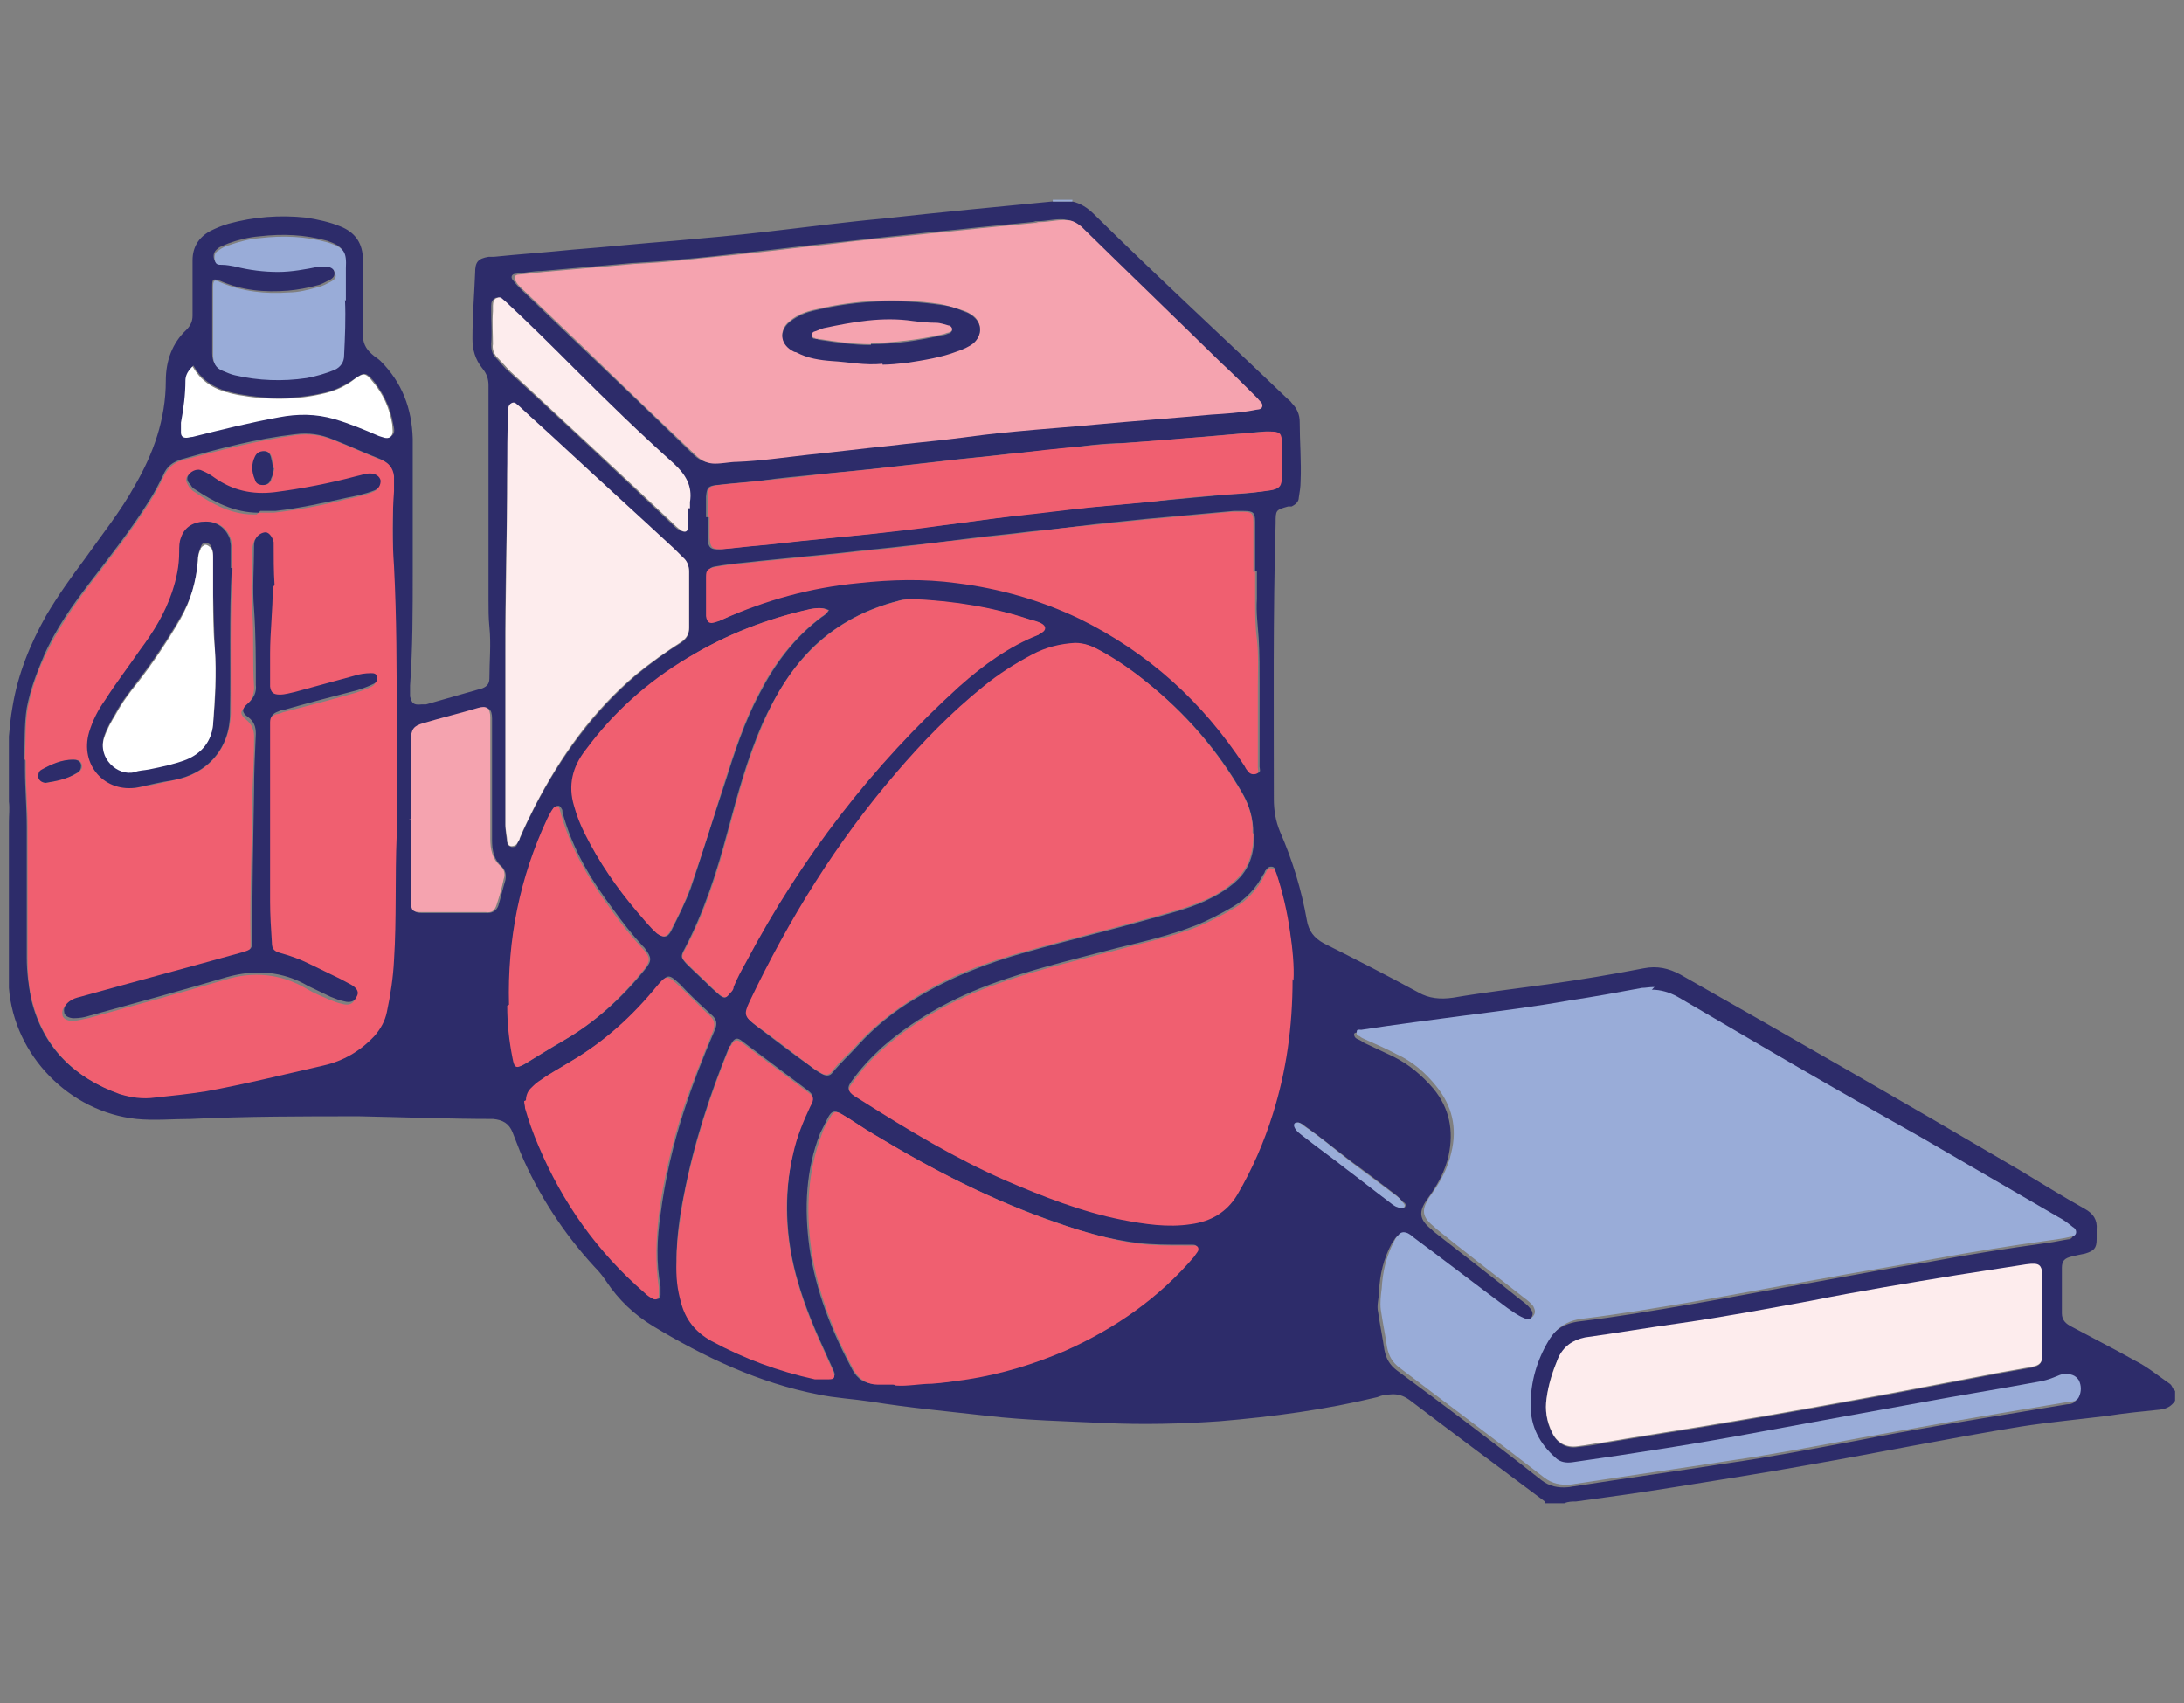
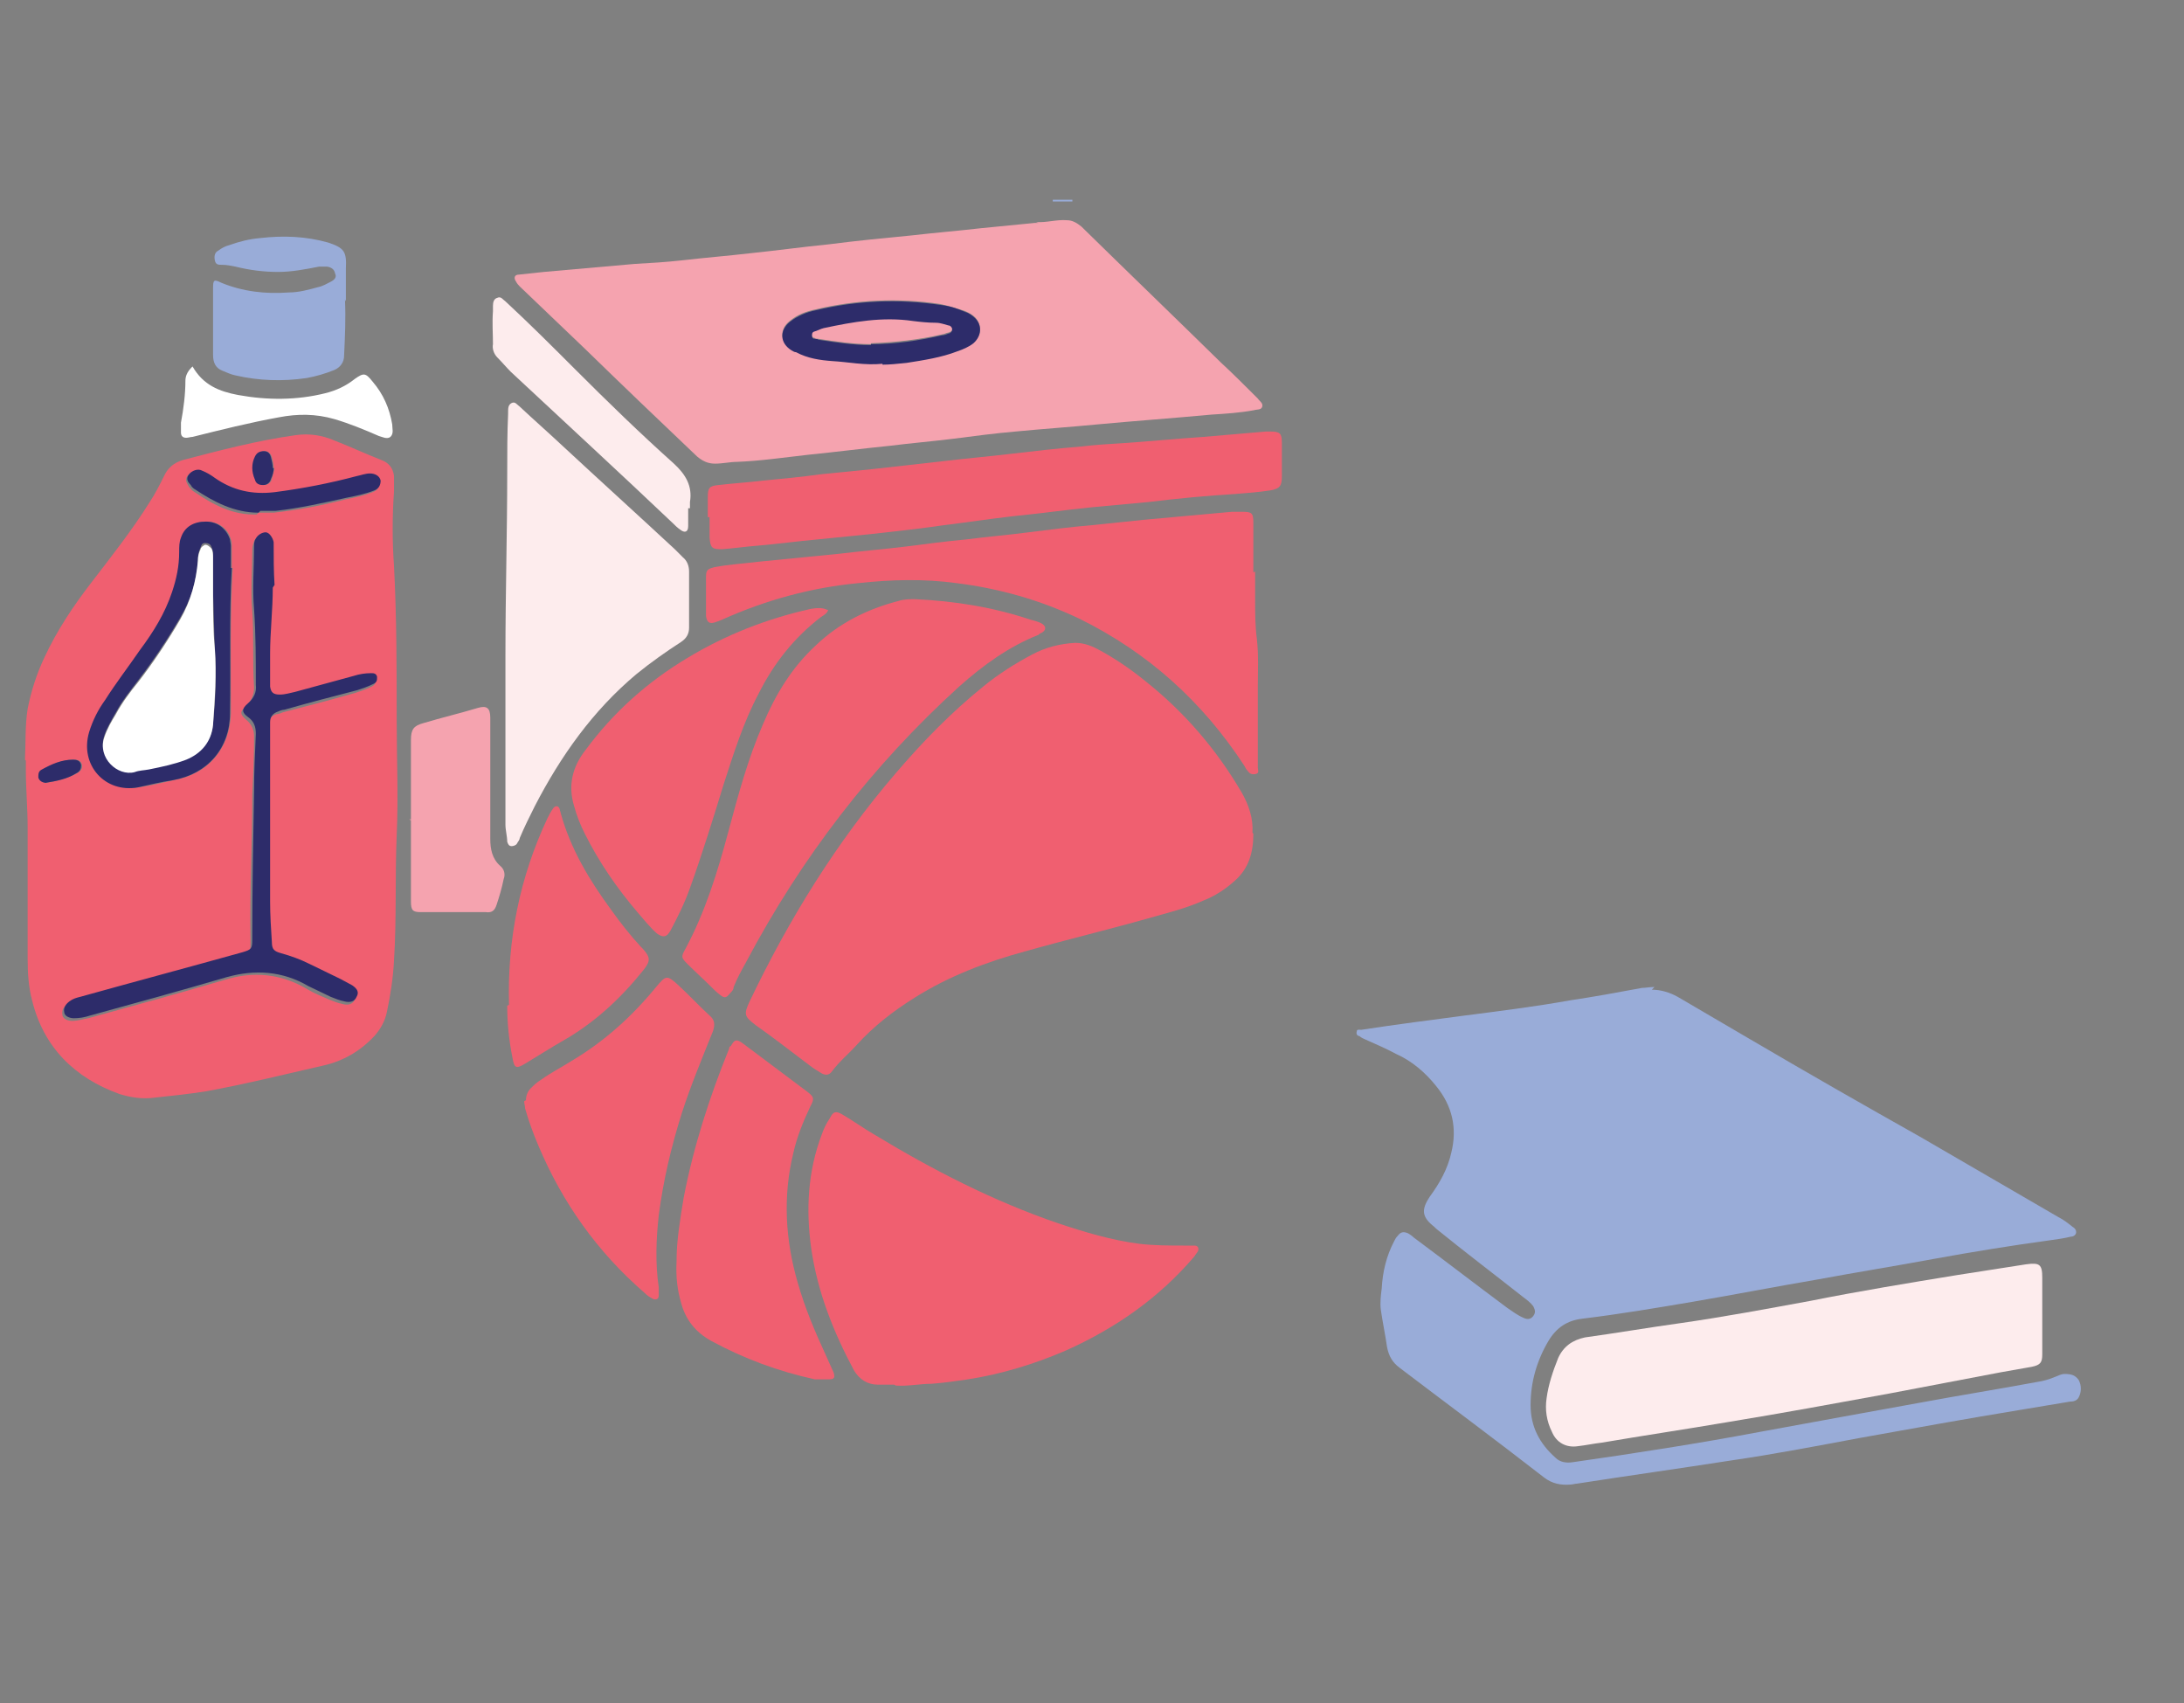
<svg xmlns="http://www.w3.org/2000/svg" version="1.1" viewBox="0 0 245 191">
  <rect x="0" y="0" width="245" height="191" fill="#808080" stroke="none" />
  <defs>
    <style>
      .cls-1 {
        fill: #2d2c6a;
      }

      .cls-2 {
        fill: #fdeced;
      }

      .cls-3 {
        fill: #f05f70;
      }

      .cls-4 {
        fill: #fff;
      }

      .cls-5 {
        fill: #99acd8;
      }

      .cls-6 {
        fill: #f5a3af;
      }
    </style>
  </defs>
  <g>
    <g id="Laag_1">
      <g>
-         <path class="cls-1" d="M120.3,22.6c.9.2,1.7.7,2.4,1.4,7.1,7,14.5,13.8,21.7,20.7.2.2.4.3.5.5.6.6.9,1.3.9,2.1,0,2.2.2,4.5.1,6.7,0,.6-.1,1.2-.2,1.8,0,.5-.4.8-.8,1-.1,0-.2,0-.4,0-1.4.4-1.4.4-1.4,1.9-.3,10.3-.2,20.6-.2,30.9,0,1.3.2,2.5.7,3.7,1.4,3.2,2.4,6.5,3,9.9.2,1.2.8,2,1.9,2.6,3.6,1.8,7.1,3.6,10.6,5.5,1.2.7,2.5.8,3.9.6,3.5-.6,7-1,10.6-1.5,3.6-.5,7.2-1.1,10.8-1.8,1.5-.3,2.8,0,4.1.7,12.7,7.2,25.4,14.5,38,21.9,2.5,1.5,4.9,3,7.4,4.4.9.5,1.4,1.2,1.3,2.3,0,.4,0,.7,0,1.1,0,1-.3,1.3-1.3,1.6-.5.1-1,.2-1.4.3-.9.2-1.2.5-1.2,1.3,0,1.7,0,3.4,0,5.1,0,.8.5,1.2,1.1,1.5,1.7.9,3.4,1.8,5.1,2.7.7.4,1.3.7,2,1.1,1.4.7,2.6,1.7,3.9,2.6.3.2.3.6.6.8v1.1c-.4.6-.9.9-1.7,1-2,.2-4,.4-5.9.7-3.2.4-6.5.7-9.7,1.2-8,1.3-15.8,2.9-23.8,4.3-5,.9-10.1,1.7-15.1,2.5-3.7.6-7.3,1.1-11,1.6-.4,0-.9,0-1.3.2h-2.2c0,0,0-.1,0-.2-5.1-3.8-10.2-7.6-15.2-11.4-.7-.5-1.4-.7-2.2-.6-.5,0-.9.1-1.4.3-5.8,1.4-11.7,2.2-17.7,2.7-4.3.3-8.6.4-12.9.2-4.4-.2-8.8-.3-13.1-.8-4.4-.5-8.8-.9-13.1-1.6-2-.3-4-.4-5.9-.8-6.7-1.3-12.8-4.2-18.6-7.7-2.1-1.3-3.8-2.9-5.2-5-.4-.6-.8-1.1-1.3-1.6-3.5-3.8-6.3-8.1-8.3-12.8-.3-.8-.6-1.5-.9-2.3-.4-1-1.1-1.4-2.2-1.5-5,0-10-.2-15-.3-6.3,0-12.6,0-18.9.3-2,0-4.1.2-6.1,0-7.5-.8-13.7-7.1-14.3-14.7,0,0,0-.2,0-.3,0-6.1,0-12.2,0-18.3,0-.8.1-1.5,0-2.3,0-2.4,0-4.9,0-7.3.1-1.1.2-2.2.4-3.3.6-3.7,2-7.1,3.8-10.3,1.3-2.2,2.8-4.3,4.3-6.3,1.9-2.7,4-5.3,5.6-8.2,2.1-3.6,3.5-7.5,3.5-11.8,0-2.2.7-4.2,2.3-5.7.5-.5.7-1,.7-1.6,0-.5,0-.9,0-1.4,0-1.6,0-3.2,0-4.8,0-1.5.7-2.6,2-3.3.6-.3,1.3-.6,2-.8,2.9-.8,5.8-1,8.7-.7,1.3.2,2.7.5,3.9,1,1.5.6,2.4,1.7,2.5,3.4,0,.2,0,.5,0,.7,0,2.7,0,5.3,0,8,0,.9.3,1.6,1,2.2.3.3.7.5,1,.8,2.4,2.4,3.5,5.3,3.6,8.7,0,5,0,10,0,15,0,4.2,0,8.5-.3,12.7,0,.4,0,.8,0,1.2.2.8.4,1,1.3.9.2,0,.4,0,.5,0,2.1-.6,4.2-1.2,6.3-1.8.5-.2.8-.5.8-1.1,0-1.9.2-3.9,0-5.8-.1-1-.1-2-.1-3,0-8,0-16.1,0-24.1,0-.7-.2-1.3-.7-1.9-.8-1-1.1-2.1-1.1-3.3,0-2.5.2-4.9.3-7.4,0-1.2.3-1.6,1.5-1.8.2,0,.4,0,.6,0,2.9-.3,5.9-.5,8.8-.8,3.8-.3,7.7-.7,11.5-1,3.4-.3,6.8-.6,10.2-1,4.4-.5,8.9-1.1,13.3-1.5,6.3-.7,12.6-1.3,18.8-1.9.7,0,1.5,0,2.2,0ZM185.3,111c-.5,0-.9,0-1.4.1-2.7.5-5.4.9-8.1,1.4-3.9.7-7.9,1.2-11.8,1.7-3.9.5-7.8,1-11.6,1.6-.2,0-.5,0-.5.2,0,.2.1.4.3.5.2.1.5.2.7.4,1.1.5,2.3,1.1,3.4,1.6,1.8.9,3.2,2.1,4.5,3.6,1.8,2.2,2.3,4.7,1.7,7.5-.4,1.8-1.3,3.4-2.4,4.9-1,1.4-.9,2.3.5,3.4,0,0,.1.1.2.2,3.3,2.6,6.6,5.1,9.8,7.7.4.3.8.6,1.1,1,.3.4.3.7,0,1.1-.3.4-.7.4-1.1.2-.7-.3-1.2-.7-1.8-1.1-3.5-2.6-7-5.3-10.5-7.9-.2-.2-.4-.3-.7-.5-.4-.2-.8-.1-1.1.3-.1.2-.3.4-.4.6-.9,1.7-1.3,3.4-1.4,5.3,0,.8-.3,1.6-.1,2.4.2,1.4.5,2.8.7,4.2.2,1,.6,1.7,1.4,2.3,5.4,4,10.9,8.1,16.2,12.3.9.7,1.9.9,3,.8.2,0,.5-.1.7-.1,5.8-.9,11.5-1.7,17.3-2.6,4.8-.7,9.5-1.6,14.3-2.5,6.1-1.2,12.2-2.2,18.3-3.2,1.8-.3,3.6-.6,5.4-.9.4,0,.8-.1,1-.5.3-.6.3-1.3,0-1.9-.3-.6-.9-.8-1.6-.7-.3,0-.7.2-1,.3-.7.3-1.4.5-2.1.6-4.3.8-8.7,1.5-13,2.3-6,1.1-12,2.2-18.1,3.3-7,1.3-14,2.4-21,3.4-.7.1-1.3,0-1.9-.5-1.8-1.6-2.8-3.5-2.8-5.9,0-2.6.7-5,2-7.2.8-1.5,2.1-2.3,3.8-2.5,4.2-.5,8.3-1.2,12.4-1.9,4.7-.8,9.3-1.7,14-2.5,4.3-.8,8.7-1.6,13-2.3,4.3-.8,8.7-1.5,13.1-2.1.8-.1,1.6-.3,2.3-.4.3,0,.5-.2.6-.5,0-.3-.2-.4-.4-.6-.5-.4-1.1-.7-1.6-1.1-5.2-3-10.3-6-15.5-9-6.3-3.7-12.6-7.3-19-10.9-2.7-1.6-5.5-3.2-8.2-4.8-.9-.5-1.9-.9-2.9-.8ZM2.8,85.2c0,.4,0,.8,0,1.1,0,2.1.2,4.3.2,6.4,0,4.9,0,9.8,0,14.7,0,1.6.2,3.1.5,4.7,1.3,5.3,4.7,8.7,9.8,10.5,1.3.5,2.6.5,4,.4,1.9-.2,3.8-.4,5.7-.7,4.4-.8,8.8-1.9,13.2-2.9,2.3-.5,4.1-1.7,5.7-3.3.7-.8,1.2-1.6,1.4-2.7.3-1.9.7-3.9.8-5.8.3-4.7.1-9.3.3-14,.2-4.3,0-8.6,0-12.9,0-5.8,0-11.5-.3-17.3-.1-2.8,0-5.6,0-8.4,0-.5,0-1.1,0-1.7-.1-.9-.6-1.4-1.4-1.8-1.8-.7-3.5-1.5-5.3-2.2-1.4-.6-2.8-.8-4.3-.6-4.3.5-8.5,1.6-12.7,2.8-1,.3-1.7.8-2.1,1.8-.5,1-1,2-1.6,2.9-2,3.2-4.3,6.1-6.6,9.1-2,2.6-3.9,5.3-5.2,8.3-.8,1.9-1.5,3.7-1.9,5.8-.3,1.9-.2,3.9-.3,5.7ZM140.6,93.5c0-1.6-.4-3.1-1.2-4.5-2.8-4.9-6.4-9-10.8-12.5-1.6-1.3-3.3-2.4-5-3.4-.9-.5-1.9-1-2.9-.9-1.7.2-3.3.6-4.8,1.3-2,1-3.8,2.2-5.5,3.6-3.6,2.9-6.8,6.2-9.8,9.7-6.7,7.7-12,16.4-16.4,25.6-.7,1.5-.6,1.7.7,2.7,2,1.5,3.9,3,5.9,4.4.5.4.9.7,1.5,1,.4.2.8.2,1.1-.2.9-1.1,1.9-2,2.8-3,1.9-2.1,4.1-3.9,6.5-5.3,3.9-2.4,8.1-4,12.4-5.2,4.6-1.3,9.2-2.4,13.8-3.7,2.1-.6,4.2-1.1,6.2-2,1.3-.6,2.5-1.3,3.5-2.2,1.6-1.4,2.1-3.2,2.1-5.3ZM116.2,24.9c-.1,0-.2,0-.4,0-2,.2-4.1.4-6.1.6-2.6.3-5.1.5-7.7.8-3.1.3-6.2.7-9.3,1-2.9.3-5.8.7-8.8,1-2.6.3-5.1.6-7.7.8-1.8.2-3.5.3-5.3.4-3.4.3-6.8.6-10.2.9-.9,0-1.9.2-2.8.3-.5,0-.7.4-.3.8.3.4.6.7.9,1,2.3,2.2,4.5,4.3,6.8,6.5,4.2,4,8.4,8,12.6,12.1.6.5,1.2.8,2,.8.8,0,1.7,0,2.5-.2,2.7-.2,5.4-.5,8-.8,3-.3,6.1-.7,9.1-1,2.4-.3,4.8-.5,7.2-.8,2.3-.3,4.6-.6,6.9-.8,3-.3,6.1-.5,9.2-.8,4.3-.4,8.6-.7,12.8-1.1,1.6-.1,3.2-.2,4.8-.5.3,0,.7,0,.9-.4.2-.4-.2-.6-.5-.9,0,0-.2-.2-.3-.3-1.3-1.2-2.6-2.5-3.8-3.7-5.2-5.1-10.5-10.2-15.7-15.3-.4-.4-.9-.6-1.6-.7-1.2-.1-2.3.3-3.5.2ZM145,109.8c0-1.7,0-3.6-.4-5.6-.4-2.2-.8-4.3-1.5-6.4,0-.3-.1-.6-.5-.6-.4,0-.5.3-.7.5,0,.1-.1.3-.2.4-.8,1.5-1.9,2.7-3.4,3.6-1.4.8-2.7,1.5-4.2,2.1-2.8,1.1-5.8,1.8-8.7,2.5-4.2,1.1-8.4,2.1-12.6,3.5-5.1,1.7-9.8,4.1-13.9,7.7-1.3,1.2-2.4,2.4-3.4,3.8-.5.7-.4,1,.2,1.4.2.2.5.4.8.5,5.2,3.3,10.6,6.5,16.2,9,4.2,1.9,8.5,3.5,13,4.4,2.6.5,5.1.8,7.8.5,2.3-.3,4.1-1.3,5.2-3.3,1.7-2.9,3-5.9,4-9.1,1.5-4.8,2.2-9.7,2.2-15.1ZM100.3,155.3c1.4,0,2.7-.1,4-.2,1.4,0,2.8-.2,4.1-.5,3.8-.7,7.4-1.7,10.9-3.2,5.6-2.5,10.5-5.9,14.5-10.6.2-.2.3-.4.4-.6.2-.4,0-.6-.4-.6-.4,0-.7,0-1.1,0-1.7,0-3.4,0-5.1-.2-3.1-.4-6.1-1.2-9.1-2.3-7.3-2.5-14.1-6-20.7-10-1.2-.7-2.3-1.5-3.5-2.2-.7-.4-1-.3-1.4.4-.3.6-.6,1.2-.9,1.8-1.6,4.1-1.8,8.4-1.2,12.8.7,4.9,2.5,9.4,4.8,13.7.6,1.1,1.4,1.6,2.7,1.6.6,0,1.2,0,1.8,0ZM229.1,147.5s0,0,0,0c0-1.4,0-2.8,0-4.1,0-1.5-.3-1.8-1.8-1.5-2.6.4-5.1.8-7.7,1.2-5.5.8-11,1.8-16.5,2.9-4.8.9-9.7,1.8-14.6,2.5-3.6.5-7.1,1.1-10.7,1.6-1.4.2-2.4,1-3,2.3-.7,1.4-1.1,2.9-1.3,4.5-.2,1.3,0,2.6.6,3.8.6,1.2,1.6,1.8,2.9,1.6.9-.1,1.8-.2,2.7-.4,4.7-.8,9.4-1.5,14.1-2.3,6-1,12.1-2.1,18.1-3.2,4.2-.8,8.4-1.6,12.6-2.4,1.1-.2,2.3-.4,3.4-.6.9-.2,1.2-.5,1.2-1.4,0-1.5,0-2.9,0-4.4ZM102.6,67.2c-.6,0-1.3,0-1.9.2-3.5.9-6.6,2.5-9.3,5-2.6,2.5-4.4,5.5-5.9,8.8-1.7,3.9-2.8,8-3.9,12.1-1.2,4.5-2.6,8.9-4.8,13.1-.5.9-.4,1,.2,1.7.9.9,1.8,1.7,2.7,2.6.3.3.7.6,1,.9.5.4.8.4,1.1-.2.2-.2.3-.5.4-.7.4-1,.9-1.9,1.4-2.8,6.2-11.7,14.1-22,23.9-30.9,2.6-2.4,5.5-4.5,8.9-5.8.1,0,.2-.1.3-.2.5-.3.5-.8,0-1.1-.4-.2-.8-.3-1.2-.4-4.2-1.4-8.5-2-13-2.3ZM140.8,64.1s0,0,0,0c0-1,0-1.9,0-2.9,0-.9,0-1.8,0-2.7,0-1-.2-1.2-1.3-1.2-.4,0-.7,0-1.1,0-3.3.3-6.6.6-9.9.9-1.9.2-3.8.4-5.8.6-2.4.3-4.7.6-7.1.8-2.3.3-4.7.5-7,.8-2.3.3-4.6.6-6.8.8-2.5.3-4.9.5-7.4.8-3,.3-6,.6-9.1.9-1.6.2-3.3.3-4.9.6-.8.1-.9.3-1,1.1,0,.3,0,.5,0,.8-.1,1.2-.2,2.4,0,3.6,0,.7.3.9,1,.7.3,0,.5-.2.8-.3,4.9-2.3,10-3.6,15.3-4.1,3.7-.4,7.3-.5,11,0,4.8.6,9.4,1.9,13.8,4,7.7,3.8,13.9,9.3,18.5,16.5.1.2.3.4.4.6.2.3.6.4.9.3.4-.1.2-.5.2-.7,0-3,0-6.1,0-9.1,0-1.8,0-3.6-.1-5.3-.1-1.5-.3-2.9-.2-4.4,0-1.1,0-2.1,0-3.2ZM56.7,78.2c0,4.8,0,9.6,0,14.4,0,.7.1,1.3.2,1.9,0,.3.2.4.5.5.3,0,.5,0,.6-.3.1-.2.2-.4.3-.6.5-1.2,1.1-2.4,1.7-3.6,2.9-5.6,6.6-10.7,11.4-14.8,1.6-1.3,3.2-2.5,5-3.6.6-.4.9-.9.9-1.6,0-2.1,0-4.2,0-6.3,0-.7-.2-1.2-.7-1.6-.3-.3-.6-.6-.9-.9-4.2-3.9-8.4-7.7-12.6-11.6-1.6-1.5-3.2-3-4.8-4.4-.2-.2-.5-.6-.9-.4-.4.2-.4.6-.4,1,0,0,0,.1,0,.2,0,2.2,0,4.4-.1,6.6,0,6.8-.3,13.6-.2,20.4,0,1.6,0,3.2,0,4.8ZM79.4,58s0,0,0,0c0,.7,0,1.4,0,2.1,0,0,0,.1,0,.2,0,1.1.3,1.4,1.4,1.3,1.3-.1,2.7-.3,4-.4,2.2-.2,4.4-.5,6.7-.7,2-.2,4-.4,6-.6,2.7-.3,5.5-.7,8.2-1,2.6-.3,5.2-.7,7.7-1,2.9-.4,5.8-.7,8.8-1,2.2-.2,4.3-.4,6.5-.6,3.2-.3,6.5-.6,9.7-.9,1.3,0,2.6-.2,3.9-.4,1.1-.1,1.3-.4,1.3-1.6,0-1.2,0-2.5,0-3.7,0-1.1-.2-1.3-1.3-1.3-.2,0-.3,0-.5,0-2.3.2-4.6.4-7,.6-3,.3-6,.5-9,.7-1.6,0-3.2.2-4.9.4-2.6.3-5.1.6-7.7.8-2.5.3-4.9.5-7.4.8-2.7.3-5.4.6-8,.9-2,.2-4,.4-6,.6-2.1.2-4.3.4-6.4.7-1.7.2-3.4.3-5,.5-1,.1-1.1.3-1.2,1.3,0,.8,0,1.5,0,2.3ZM92.9,68.4c-.6-.3-1.3-.2-1.9-.1-4.9,1.1-9.5,2.8-13.8,5.5-4.4,2.7-8.2,6.2-11.4,10.3-1.4,1.9-1.9,4-1.3,6.3.3,1.1.7,2.1,1.2,3.1,1.5,3.2,3.6,6.1,5.9,8.8.7.8,1.4,1.7,2.2,2.4.6.5,1.1.5,1.5-.3.8-1.6,1.6-3.2,2.2-4.8,1.3-3.9,2.5-7.8,3.8-11.7,1.1-3.5,2.2-6.9,3.9-10.1,1.7-3.3,3.9-6.3,7-8.6.3-.2.6-.4.8-.8ZM75.9,141.2c0,1.9.2,3.3.5,4.7.5,2,1.6,3.4,3.4,4.3,3.7,2,7.5,3.4,11.6,4.3.5.1,1,.1,1.6,0,.6,0,.8-.2.5-.8-.3-.7-.6-1.3-.9-2-1.2-2.6-2.3-5.2-3.1-8-1.4-4.8-1.6-9.7-.5-14.6.4-1.8,1.1-3.5,1.9-5.2.4-.9.4-1.1-.4-1.7-2.4-1.8-4.8-3.6-7.2-5.4-.6-.5-.9-.4-1.3.3,0,.1-.1.2-.2.3-2.2,5.4-4,10.9-5.1,16.7-.5,2.4-.8,4.9-.8,6.9ZM59,123.4c0,.3,0,.5.1.8.3,1.5.9,2.9,1.5,4.2,2.7,6.4,6.6,11.9,11.9,16.5.3.3.6.5,1,.7.4.2.6,0,.6-.4,0-.3,0-.6,0-.9-.5-2.7-.4-5.4,0-8.1.5-3.9,1.4-7.8,2.6-11.5,1-3.1,2.2-6.2,3.5-9.2.3-.7.2-1.2-.4-1.7-1.2-1.1-2.4-2.2-3.5-3.4-1.3-1.2-1.4-1.2-2.5.2-2.7,3.3-5.8,6.1-9.5,8.3-1.2.7-2.3,1.4-3.4,2.1-.4.3-.8.6-1.2,1-.3.4-.5.8-.5,1.3ZM57.1,112.7c0,2,.2,4,.6,5.9.2,1.1.4,1.2,1.4.6,1.4-.9,2.8-1.7,4.3-2.6,3.4-2,6.4-4.7,8.9-7.8.9-1.1.8-1.4,0-2.5,0,0-.1-.1-.2-.2-1.2-1.3-2.3-2.7-3.3-4.1-2.5-3.3-4.6-6.8-5.7-10.9,0-.1,0-.3-.1-.4-.2-.4-.4-.4-.7-.2-.4.3-.5.7-.7,1.2-3.1,6.6-4.4,13.6-4.3,20.9ZM46.1,92c0,0,.1,0,.2,0,0,.8,0,1.6,0,2.4,0,2.3,0,4.5,0,6.8,0,1,.2,1.2,1.1,1.2,2.4,0,4.8,0,7.3,0,.6,0,1-.3,1.2-.8.3-1,.5-1.9.8-2.9.1-.6,0-1.1-.4-1.5-.9-.8-1.1-1.8-1.1-3,0-1.7,0-3.3,0-5,0-2.9,0-5.8,0-8.6,0-1.1-.4-1.4-1.4-1.1-2,.5-4.1,1.1-6.1,1.7-1.2.3-1.4.7-1.4,1.9,0,3,0,6,0,9ZM38.7,33.6c0-1.2,0-2.5,0-3.7,0-1.9-.3-2.3-2-2.9,0,0,0,0,0,0-2.5-.7-5-.8-7.6-.5-1.2.1-2.4.4-3.5.8-.4.2-.9.3-1.2.6-.4.3-.5.7-.4,1.1.1.5.4.5.8.5.5,0,1,.1,1.5.2,1.6.4,3.2.6,4.8.6,1.6,0,3.1-.3,4.6-.6.3,0,.6-.1.9,0,.5,0,.8.3.9.8.1.5-.2.7-.5.9-.5.2-.9.5-1.4.6-1.1.3-2.2.5-3.3.6-2.6.2-5.1,0-7.6-1.1-.8-.3-.9-.2-.9.6,0,.6,0,1.2,0,1.8,0,1.9,0,3.8,0,5.7,0,.9.3,1.5,1.1,1.8.5.2.9.4,1.4.5,2.7.6,5.3.8,8,.3,1.1-.2,2.1-.5,3.1-.9.7-.3,1.1-.8,1.1-1.6.1-2.1.2-4.2.1-6.3ZM77.2,57s0,0,0,0c0-.2,0-.5,0-.7.3-1.8-.5-3.1-1.8-4.3-3.7-3.4-7.4-6.9-11-10.5-2.6-2.6-5.2-5.2-7.9-7.7-.2-.2-.5-.5-.9-.4-.4.2-.5.5-.5.9,0,.2,0,.4,0,.6,0,1.2.1,2.4,0,3.7,0,.6.1,1.1.5,1.5.5.5.9,1.1,1.5,1.6,6.1,5.6,12.2,11.3,18.2,17,.3.3.5.5.8.7.6.4.9.2.9-.4,0-.7,0-1.3,0-2ZM21.6,41.1c-.4.5-.6,1-.7,1.5,0,1.6-.3,3.2-.5,4.7,0,.4,0,.7,0,1.1,0,.4.2.6.6.6.2,0,.5,0,.7-.1,3.2-.8,6.4-1.6,9.7-2.2,2.1-.4,4.1-.4,6.2.2,1.7.5,3.3,1.2,5,1.9.4.2.9.4,1.3.1.5-.3.3-.9.2-1.4-.3-1.8-1.1-3.4-2.2-4.8-.8-.9-1-1-2-.3-1,.7-2.1,1.3-3.3,1.6-3.3.8-6.5.8-9.8.2-2.1-.4-3.9-1.1-5.1-3.2ZM145.6,125.9c-.3,0-.4.2-.3.5.3.6.8.9,1.2,1.2,1.5,1.2,3.1,2.3,4.6,3.5,1.6,1.2,3.1,2.4,4.7,3.6.3.3.7.5,1.1.7.2,0,.5.2.7,0,.2-.3,0-.5-.2-.6-.2-.2-.5-.5-.7-.7-1.7-1.3-3.4-2.6-5.2-3.9-1.7-1.3-3.4-2.7-5.1-3.9-.2-.2-.4-.3-.7-.4Z" />
        <path class="cls-5" d="M118.1,22.6c0,0,0-.1,0-.2h2.2c0,0,0,.1,0,.2-.7,0-1.5,0-2.2,0Z" />
        <path class="cls-5" d="M185.3,111c1,0,2,.3,2.9.8,2.7,1.6,5.5,3.2,8.2,4.8,6.3,3.7,12.6,7.3,19,10.9,5.2,3,10.3,6,15.5,9,.6.3,1.1.7,1.6,1.1.2.1.4.3.4.6,0,.3-.3.5-.6.5-.8.2-1.6.3-2.3.4-4.4.6-8.7,1.3-13.1,2.1-4.3.8-8.7,1.5-13,2.3-4.7.8-9.3,1.7-14,2.5-4.1.7-8.3,1.4-12.4,1.9-1.7.2-2.9,1-3.8,2.5-1.3,2.2-2,4.6-2,7.2,0,2.4,1,4.3,2.8,5.9.5.5,1.2.6,1.9.5,7-1,14.1-2.1,21-3.4,6-1.1,12-2.2,18.1-3.3,4.3-.8,8.7-1.5,13-2.3.7-.1,1.4-.3,2.1-.6.3-.1.6-.3,1-.3.7,0,1.2.1,1.6.7.3.6.3,1.3,0,1.9-.2.4-.6.5-1,.5-1.8.3-3.6.6-5.4.9-6.1,1-12.2,2.1-18.3,3.2-4.8.9-9.5,1.8-14.3,2.5-5.8.9-11.5,1.7-17.3,2.6-.2,0-.5.1-.7.1-1.1.1-2.1-.1-3-.8-5.4-4.2-10.8-8.2-16.2-12.3-.8-.6-1.2-1.3-1.4-2.3-.2-1.4-.5-2.8-.7-4.2-.1-.8,0-1.6.1-2.4.1-1.8.5-3.6,1.4-5.3.1-.2.2-.4.4-.6.3-.4.6-.5,1.1-.3.2.1.5.3.7.5,3.5,2.6,7,5.3,10.5,7.9.6.4,1.1.8,1.8,1.1.4.2.8.2,1.1-.2.3-.4.2-.7,0-1.1-.3-.4-.7-.7-1.1-1-3.3-2.6-6.6-5.1-9.8-7.7,0,0-.1-.1-.2-.2-1.4-1.1-1.5-1.9-.5-3.4,1.1-1.5,2-3.1,2.4-4.9.7-2.8.1-5.3-1.7-7.5-1.2-1.5-2.7-2.8-4.5-3.6-1.1-.6-2.3-1.1-3.4-1.6-.2-.1-.5-.2-.7-.4-.2,0-.4-.2-.3-.5,0-.3.3-.2.5-.2,3.9-.6,7.8-1.1,11.6-1.6,3.9-.5,7.9-1,11.8-1.7,2.7-.4,5.4-.9,8.1-1.4.4,0,.8-.1,1.4-.1Z" />
        <path class="cls-3" d="M2.8,85.2c.1-1.9,0-3.8.3-5.7.4-2,1-3.9,1.9-5.8,1.4-3,3.2-5.7,5.2-8.3,2.3-3,4.6-5.9,6.6-9.1.6-.9,1.1-1.9,1.6-2.9.4-.9,1.1-1.5,2.1-1.8,4.2-1.1,8.4-2.2,12.7-2.8,1.5-.2,2.9,0,4.3.6,1.8.7,3.5,1.5,5.3,2.2.8.3,1.3.9,1.4,1.8,0,.6,0,1.1,0,1.7-.2,2.8-.2,5.6,0,8.4.3,5.8.3,11.5.3,17.3,0,4.3.2,8.6,0,12.9-.2,4.7,0,9.3-.3,14-.1,2-.4,3.9-.8,5.8-.2,1-.7,1.9-1.4,2.7-1.6,1.7-3.5,2.8-5.7,3.3-4.4,1-8.8,2.1-13.2,2.9-1.9.3-3.8.5-5.7.7-1.4.2-2.7,0-4-.4-5-1.8-8.5-5.2-9.8-10.5-.4-1.5-.5-3.1-.5-4.7,0-4.9,0-9.8,0-14.7,0-2.2-.2-4.3-.2-6.4,0-.4,0-.7,0-1.1ZM30.6,65.9c-.1-1.5,0-3.2-.1-4.8,0-.5-.5-1-.9-1.1-.4,0-.9.2-1.1.7-.1.3-.2.6-.2.9,0,2.3-.2,4.7,0,7,.2,2.8,0,5.6.2,8.5,0,.8-.3,1.5-.9,2.1-.7.6-.7.9,0,1.5.6.5.9,1.1.9,1.9,0,2.2-.1,4.4-.2,6.5,0,5.5-.3,10.9-.2,16.4,0,0,0,.1,0,.2,0,1,0,1.1-1.1,1.4-6.1,1.7-12.1,3.3-18.2,5-.4.1-.8.2-1.2.5-.4.3-.7.6-.6,1.2,0,.4.5.7,1.1.7.6,0,1.2-.2,1.8-.3,5.1-1.4,10.2-2.8,15.3-4.3,3.2-1,6.3-.7,9.2,1,.8.5,1.6.8,2.5,1.2.5.2,1,.4,1.5.5.7.2,1.2,0,1.4-.5.2-.5,0-.9-.5-1.3-.4-.3-.8-.5-1.3-.7-1.2-.6-2.3-1.1-3.5-1.7-1-.5-2.1-.9-3.2-1.2-.7-.2-1-.4-1-1.2,0-1.5-.2-3.1-.2-4.6,0-6.6,0-13.1,0-19.7,0-.1,0-.2,0-.4,0-.6.3-1,.9-1.2.2,0,.5-.1.7-.2,2.7-.7,5.4-1.4,8.2-2.2.6-.2,1.2-.4,1.8-.7.4-.2.5-.5.4-.8,0-.4-.4-.4-.7-.4-.6,0-1.3.1-1.9.3-2.2.6-4.4,1.2-6.6,1.8-.6.2-1.1.3-1.7.3-.7,0-1-.2-1.1-.9,0-.2,0-.5,0-.7,0-1,0-2,0-3,0-2.4.2-4.8.3-7.4ZM26,63.7c0-.8,0-1.7,0-2.5,0-.2,0-.5-.1-.7-.3-1.2-1.4-2-2.7-2-1.4,0-2.4.6-2.8,1.8-.2.5-.2,1.1-.2,1.6,0,1.5-.3,3-.8,4.5-.8,2.4-2.2,4.4-3.6,6.5-1.3,1.8-2.7,3.7-3.9,5.6-.7,1.1-1.4,2.3-1.8,3.6-1,3.6,1.8,6.8,5.5,6.2,1.3-.2,2.6-.5,3.9-.8,3.9-.7,6.3-3.6,6.4-7.5,0-5.4-.1-10.9.2-16.3ZM29,57.5c.6,0,1.2,0,1.7,0,2.7-.3,5.4-.8,8.1-1.5,1-.2,2-.4,3-.8.6-.2.8-.7.7-1.1-.1-.5-.5-.8-1.2-.8-.5,0-1,.1-1.5.3-3,.7-6.1,1.4-9.2,1.8-2.5.3-4.7-.2-6.7-1.6-.5-.3-.9-.6-1.4-.8-.5-.2-1.2,0-1.5.4-.3.5,0,.8.2,1.2.2.2.3.4.5.5,2.2,1.5,4.4,2.7,7.1,2.6ZM5.2,87.8c1.2-.2,2.4-.5,3.5-1.1.3-.2.6-.5.5-.9-.1-.5-.5-.6-.9-.6-1.3,0-2.4.5-3.5,1.1-.4.2-.5.6-.4.9.1.4.4.6.9.6ZM30.7,52.5c0-.4-.1-.8-.2-1.2-.1-.4-.4-.7-.8-.7-.4,0-.7.2-1,.6-.5.9-.4,1.8,0,2.6.2.4.5.6.9.6.5,0,.8-.3.9-.7.1-.4.2-.8.3-1.2Z" />
        <path class="cls-3" d="M140.6,93.5c0,2.1-.5,3.9-2.1,5.3-1,.9-2.2,1.7-3.5,2.2-2,.9-4.1,1.4-6.2,2-4.6,1.3-9.2,2.4-13.8,3.7-4.4,1.2-8.6,2.8-12.4,5.2-2.4,1.5-4.6,3.2-6.5,5.3-.9,1-2,1.9-2.8,3-.3.4-.7.4-1.1.2-.5-.3-1-.6-1.5-1-2-1.5-3.9-3-5.9-4.4-1.3-1-1.4-1.2-.7-2.7,4.4-9.2,9.7-17.8,16.4-25.6,3-3.5,6.2-6.8,9.8-9.7,1.7-1.4,3.6-2.6,5.5-3.6,1.5-.8,3.1-1.2,4.8-1.3,1.1,0,2,.4,2.9.9,1.8,1,3.4,2.1,5,3.4,4.4,3.5,8,7.7,10.8,12.5.8,1.4,1.3,2.9,1.2,4.5Z" />
        <path class="cls-6" d="M116.2,24.9c1.2.1,2.3-.3,3.5-.2.6,0,1.1.3,1.6.7,5.2,5.1,10.5,10.2,15.7,15.3,1.3,1.2,2.6,2.5,3.8,3.7,0,0,.2.2.3.3.2.3.6.5.5.9-.1.4-.6.3-.9.4-1.6.3-3.2.4-4.8.5-4.3.4-8.5.7-12.8,1.1-3.1.3-6.1.5-9.2.8-2.3.2-4.6.5-6.9.8-2.4.3-4.8.5-7.2.8-3,.3-6.1.7-9.1,1-2.7.3-5.4.7-8,.8-.8,0-1.6.2-2.5.2-.8,0-1.4-.3-2-.8-4.2-4-8.4-8-12.6-12.1-2.3-2.2-4.5-4.3-6.8-6.5-.3-.3-.7-.6-.9-1-.3-.4-.2-.8.3-.8.9-.1,1.9-.2,2.8-.3,3.4-.3,6.8-.6,10.2-.9,1.8-.1,3.5-.2,5.3-.4,2.6-.3,5.1-.5,7.7-.8,2.9-.3,5.8-.7,8.8-1,3.1-.4,6.2-.7,9.3-1,2.6-.3,5.1-.5,7.7-.8,2-.2,4.1-.4,6.1-.6.1,0,.2,0,.4,0ZM99,40.8c.8,0,1.7,0,2.7-.2,1.9-.3,3.9-.6,5.7-1.3.6-.2,1.3-.5,1.8-.9.9-.7,1-1.9.2-2.8-.3-.3-.7-.5-1.1-.7-.9-.3-1.9-.6-2.8-.8-4.7-.7-9.4-.5-14,.6-1,.2-2.1.6-2.9,1.3-1.2.9-1.1,2.4.2,3.2.2,0,.3.2.5.2,1.3.6,2.7.9,4.1,1,1.8.2,3.6.5,5.6.3Z" />
-         <path class="cls-3" d="M145,109.8c0,5.4-.7,10.3-2.2,15.1-1,3.2-2.3,6.2-4,9.1-1.2,2-3,3-5.2,3.3-2.6.4-5.2,0-7.8-.5-4.5-.9-8.8-2.6-13-4.4-5.7-2.5-11-5.7-16.2-9-.3-.2-.5-.3-.8-.5-.7-.5-.7-.8-.2-1.4,1-1.4,2.1-2.7,3.4-3.8,4-3.6,8.8-6,13.9-7.7,4.1-1.4,8.4-2.4,12.6-3.5,2.9-.8,5.9-1.4,8.7-2.5,1.5-.6,2.8-1.3,4.2-2.1,1.5-.9,2.6-2.1,3.4-3.6,0-.1.1-.3.2-.4.1-.3.3-.6.7-.5.3,0,.4.4.5.6.7,2.1,1.2,4.3,1.5,6.4.3,2,.5,4,.4,5.6Z" />
        <path class="cls-3" d="M100.3,155.3c-.6,0-1.2,0-1.8,0-1.2,0-2.1-.6-2.7-1.6-2.3-4.3-4.1-8.8-4.8-13.7-.6-4.3-.4-8.6,1.2-12.8.2-.6.5-1.2.9-1.8.4-.8.7-.8,1.4-.4,1.2.7,2.3,1.5,3.5,2.2,6.6,4,13.4,7.5,20.7,10,3,1,6,1.9,9.1,2.3,1.7.2,3.4.2,5.1.2.4,0,.7,0,1.1,0,.4,0,.5.3.4.6-.1.2-.3.4-.4.6-4,4.7-8.9,8.1-14.5,10.6-3.5,1.5-7.1,2.6-10.9,3.2-1.4.2-2.7.4-4.1.5-1.3,0-2.7.3-4,.2Z" />
        <path class="cls-2" d="M229.1,147.5c0,1.5,0,2.9,0,4.4,0,.9-.2,1.2-1.2,1.4-1.1.2-2.3.4-3.4.6-4.2.8-8.4,1.6-12.6,2.4-6,1.1-12,2.2-18.1,3.2-4.7.8-9.4,1.5-14.1,2.3-.9.1-1.8.3-2.7.4-1.3.2-2.4-.4-2.9-1.6-.6-1.2-.8-2.5-.6-3.8.2-1.5.7-3,1.3-4.5.6-1.3,1.6-2,3-2.3,3.6-.5,7.1-1.1,10.7-1.6,4.9-.7,9.7-1.6,14.6-2.5,5.5-1.1,11-2,16.5-2.9,2.6-.4,5.1-.8,7.7-1.2,1.5-.2,1.8,0,1.8,1.5,0,1.4,0,2.8,0,4.1,0,0,0,0,0,0Z" />
        <path class="cls-3" d="M102.6,67.2c4.5.2,8.8.9,13,2.3.4.1.8.2,1.2.4.6.3.6.8,0,1.1-.1,0-.2.1-.3.2-3.3,1.3-6.2,3.4-8.9,5.8-9.8,8.9-17.7,19.2-23.9,30.9-.5.9-1,1.8-1.4,2.8,0,.3-.2.5-.4.7-.4.5-.6.6-1.1.2-.4-.3-.7-.6-1-.9-.9-.9-1.8-1.7-2.7-2.6-.7-.7-.7-.8-.2-1.7,2.2-4.1,3.6-8.6,4.8-13.1,1.1-4.1,2.2-8.2,3.9-12.1,1.4-3.3,3.2-6.3,5.9-8.8,2.6-2.5,5.8-4.1,9.3-5,.6-.2,1.3-.2,1.9-.2Z" />
        <path class="cls-3" d="M140.8,64.1c0,1.1,0,2.1,0,3.2,0,1.5,0,2.9.2,4.4.2,1.8.1,3.6.1,5.3,0,3,0,6.1,0,9.1,0,.2.2.6-.2.7-.4.1-.7,0-.9-.3-.2-.2-.3-.4-.4-.6-4.7-7.2-10.8-12.7-18.5-16.5-4.4-2.1-9-3.4-13.8-4-3.7-.5-7.3-.4-11,0-5.3.5-10.4,1.9-15.3,4.1-.2.1-.5.2-.8.3-.6.2-.9,0-1-.7,0-1.2,0-2.4,0-3.6,0-.3,0-.5,0-.8,0-.8.2-.9,1-1.1,1.6-.3,3.3-.4,4.9-.6,3-.3,6-.6,9.1-.9,2.5-.3,4.9-.5,7.4-.8,2.3-.3,4.6-.6,6.8-.8,2.3-.3,4.7-.5,7-.8,2.4-.3,4.7-.6,7.1-.8,1.9-.2,3.8-.4,5.8-.6,3.3-.3,6.6-.6,9.9-.9.4,0,.7,0,1.1,0,1.1,0,1.3.1,1.3,1.2,0,.9,0,1.8,0,2.7,0,1,0,1.9,0,2.9,0,0,0,0,0,0Z" />
        <path class="cls-2" d="M56.7,78.2c0-1.6,0-3.2,0-4.8,0-6.8.2-13.6.2-20.4,0-2.2,0-4.4.1-6.6,0,0,0-.1,0-.2,0-.4,0-.8.4-1,.4-.2.6.2.9.4,1.6,1.5,3.2,2.9,4.8,4.4,4.2,3.9,8.4,7.7,12.6,11.6.3.3.6.6.9.9.5.4.7,1,.7,1.6,0,2.1,0,4.2,0,6.3,0,.7-.3,1.2-.9,1.6-1.7,1.1-3.4,2.3-5,3.6-4.9,4.1-8.5,9.2-11.4,14.8-.6,1.2-1.2,2.4-1.7,3.6,0,.2-.2.4-.3.6-.1.2-.4.3-.6.3-.3,0-.4-.2-.5-.5,0-.6-.2-1.3-.2-1.9,0-4.8,0-9.6,0-14.4Z" />
        <path class="cls-3" d="M79.4,58c0-.8,0-1.5,0-2.3,0-1,.2-1.2,1.2-1.3,1.7-.2,3.4-.3,5-.5,2.1-.2,4.3-.4,6.4-.7,2-.2,4-.4,6-.6,2.7-.3,5.4-.6,8-.9,2.5-.3,4.9-.5,7.4-.8,2.6-.3,5.1-.6,7.7-.8,1.6-.2,3.2-.3,4.9-.4,3-.2,6-.5,9-.7,2.3-.2,4.6-.4,7-.6.2,0,.3,0,.5,0,1.1,0,1.3.2,1.3,1.3,0,1.2,0,2.5,0,3.7,0,1.1-.2,1.4-1.3,1.6-1.3.2-2.6.3-3.9.4-3.2.2-6.5.5-9.7.9-2.2.2-4.3.4-6.5.6-2.9.3-5.8.7-8.8,1-2.6.3-5.2.7-7.7,1-2.7.4-5.5.7-8.2,1-2,.2-4,.4-6,.6-2.2.2-4.4.5-6.7.7-1.3.1-2.7.3-4,.4-1.1,0-1.3-.1-1.4-1.3,0,0,0-.1,0-.2,0-.7,0-1.4,0-2.1,0,0,0,0,0,0Z" />
        <path class="cls-3" d="M92.9,68.4c-.1.4-.5.6-.8.8-3,2.3-5.3,5.2-7,8.6-1.7,3.2-2.8,6.7-3.9,10.1-1.2,3.9-2.4,7.8-3.8,11.7-.6,1.7-1.4,3.3-2.2,4.8-.4.7-.8.8-1.5.3-.8-.7-1.5-1.6-2.2-2.4-2.3-2.7-4.3-5.6-5.9-8.8-.5-1-.9-2-1.2-3.1-.7-2.3-.2-4.4,1.3-6.3,3.1-4.2,6.9-7.6,11.4-10.3,4.3-2.6,8.9-4.4,13.8-5.5.6-.1,1.3-.2,1.9.1Z" />
        <path class="cls-3" d="M75.9,141.2c0-2,.4-4.5.8-6.9,1.1-5.7,2.9-11.3,5.1-16.7,0-.1,0-.2.2-.3.4-.7.6-.8,1.3-.3,2.4,1.8,4.8,3.6,7.2,5.4.8.6.9.8.4,1.7-.8,1.7-1.5,3.4-1.9,5.2-1.2,4.9-.9,9.8.5,14.6.8,2.8,1.9,5.4,3.1,8,.3.7.6,1.3.9,2,.2.6.1.8-.5.8-.5,0-1,0-1.6,0-4.1-.9-7.9-2.3-11.6-4.3-1.8-1-2.9-2.4-3.4-4.3-.4-1.4-.6-2.8-.5-4.7Z" />
        <path class="cls-3" d="M59,123.4c0-.5.2-1,.5-1.3.4-.4.7-.7,1.2-1,1.1-.8,2.3-1.4,3.4-2.1,3.7-2.2,6.8-5,9.5-8.3,1.1-1.3,1.2-1.4,2.5-.2,1.2,1.1,2.3,2.3,3.5,3.4.6.5.6,1,.4,1.7-1.2,3-2.5,6.1-3.5,9.2-1.2,3.8-2.1,7.6-2.6,11.5-.3,2.7-.4,5.4,0,8.1,0,.3,0,.6,0,.9,0,.4-.3.5-.6.4-.4-.2-.7-.4-1-.7-5.3-4.6-9.2-10.1-11.9-16.5-.6-1.4-1.1-2.8-1.5-4.2,0-.3-.1-.5-.1-.8Z" />
        <path class="cls-3" d="M57.1,112.7c-.2-7.3,1.2-14.3,4.3-20.9.2-.4.4-.8.7-1.2.3-.3.6-.2.7.2,0,.1.1.3.1.4,1.1,4,3.2,7.5,5.7,10.9,1,1.4,2.1,2.8,3.3,4.1,0,0,.1.1.2.2.9,1,.9,1.4,0,2.5-2.5,3.1-5.4,5.8-8.9,7.8-1.4.8-2.8,1.7-4.3,2.6-1,.6-1.2.5-1.4-.6-.4-2-.6-3.9-.6-5.9Z" />
        <path class="cls-6" d="M46.1,92c0-3,0-6,0-9,0-1.2.3-1.6,1.4-1.9,2-.6,4.1-1.1,6.1-1.7,1-.3,1.4,0,1.4,1.1,0,2.9,0,5.8,0,8.6,0,1.7,0,3.3,0,5,0,1.1.2,2.2,1.1,3,.5.4.6,1,.4,1.5-.2,1-.5,2-.8,2.9-.2.6-.5.9-1.2.8-2.4,0-4.8,0-7.3,0-.9,0-1.1-.2-1.1-1.2,0-2.3,0-4.5,0-6.8,0-.8,0-1.6,0-2.4,0,0-.1,0-.2,0Z" />
        <path class="cls-5" d="M38.7,33.6c.1,2.1,0,4.2-.1,6.3,0,.7-.4,1.3-1.1,1.6-1,.4-2,.7-3.1.9-2.7.4-5.4.3-8-.3-.5-.1-.9-.3-1.4-.5-.8-.3-1.1-.9-1.1-1.8,0-1.9,0-3.8,0-5.7,0-.6,0-1.2,0-1.8,0-.9.1-1,.9-.6,2.4,1,5,1.3,7.6,1.1,1.1,0,2.2-.3,3.3-.6.5-.1,1-.4,1.4-.6.4-.2.7-.5.5-.9-.1-.5-.4-.7-.9-.8-.3,0-.6,0-.9,0-1.5.3-3.1.6-4.6.6-1.6,0-3.2-.2-4.8-.6-.5-.1-1-.2-1.5-.2-.4,0-.7,0-.8-.5-.1-.5,0-.9.4-1.1.4-.3.8-.5,1.2-.6,1.1-.4,2.3-.7,3.5-.8,2.6-.3,5.1-.2,7.6.5,0,0,0,0,0,0,1.8.6,2.1,1,2,2.9,0,1.2,0,2.5,0,3.7Z" />
        <path class="cls-2" d="M77.2,57c0,.7,0,1.4,0,2,0,.7-.4.8-.9.4-.3-.2-.6-.5-.8-.7-6-5.7-12.1-11.3-18.2-17-.5-.5-1-1.1-1.5-1.6-.4-.4-.6-1-.5-1.5,0-1.2-.1-2.4,0-3.7,0-.2,0-.4,0-.6,0-.4.1-.8.5-.9.4-.2.6.2.9.4,2.7,2.5,5.3,5.1,7.9,7.7,3.6,3.6,7.2,7.1,11,10.5,1.3,1.2,2.1,2.5,1.8,4.3,0,.2,0,.5,0,.7,0,0,0,0,0,0Z" />
        <path class="cls-4" d="M21.6,41.1c1.2,2.1,3,2.8,5.1,3.2,3.3.6,6.6.6,9.8-.2,1.2-.3,2.3-.8,3.3-1.6,1-.7,1.2-.7,2,.3,1.2,1.4,1.9,3,2.2,4.8,0,.5.2,1-.2,1.4-.4.3-.9,0-1.3-.1-1.6-.7-3.3-1.4-5-1.9-2.1-.6-4.1-.6-6.2-.2-3.3.6-6.5,1.4-9.7,2.2-.2,0-.5.1-.7.1-.4,0-.6-.2-.6-.6,0-.4,0-.7,0-1.1.3-1.6.5-3.2.5-4.7,0-.5.2-1,.7-1.5Z" />
-         <path class="cls-5" d="M145.6,125.9c.2,0,.5.2.7.4,1.8,1.2,3.4,2.6,5.1,3.9,1.7,1.3,3.5,2.6,5.2,3.9.3.2.5.4.7.7.2.2.4.4.2.6-.2.2-.4.1-.7,0-.4-.1-.7-.4-1.1-.7-1.6-1.2-3.1-2.4-4.7-3.6-1.5-1.2-3.1-2.3-4.6-3.5-.5-.4-1-.7-1.2-1.2-.1-.3,0-.5.3-.5Z" />
        <path class="cls-1" d="M30.6,65.9c0,2.5-.3,5-.3,7.4,0,1,0,2,0,3,0,.2,0,.5,0,.7.1.7.4.9,1.1.9.6,0,1.2-.2,1.7-.3,2.2-.6,4.4-1.2,6.6-1.8.6-.2,1.3-.3,1.9-.3.3,0,.6,0,.7.4,0,.4,0,.6-.4.8-.6.3-1.2.5-1.8.7-2.7.7-5.4,1.4-8.2,2.2-.2,0-.5.1-.7.2-.6.2-.9.6-.9,1.2,0,.1,0,.2,0,.4,0,6.6,0,13.1,0,19.7,0,1.5.1,3.1.2,4.6,0,.8.3,1,1,1.2,1.1.3,2.2.7,3.2,1.2,1.2.6,2.3,1.1,3.5,1.7.4.2.9.5,1.3.7.6.4.8.8.5,1.3-.2.5-.7.7-1.4.5-.5-.1-1-.3-1.5-.5-.8-.4-1.7-.8-2.5-1.2-2.9-1.7-6-1.9-9.2-1-5.1,1.5-10.2,2.9-15.3,4.3-.6.2-1.2.3-1.8.3-.6,0-1.1-.3-1.1-.7-.1-.5.2-.9.6-1.2.4-.3.8-.4,1.2-.5,6.1-1.7,12.1-3.3,18.2-5,1-.3,1.1-.4,1.1-1.4,0,0,0-.1,0-.2,0-5.5.1-10.9.2-16.4,0-2.2.1-4.4.2-6.5,0-.8-.2-1.4-.9-1.9-.7-.5-.7-.9,0-1.5.7-.6,1-1.3.9-2.1,0-2.8,0-5.6-.2-8.5-.2-2.3,0-4.7,0-7,0-.3,0-.6.2-.9.2-.4.7-.7,1.1-.7.4,0,.8.6.9,1.1,0,1.7,0,3.3.1,4.8Z" />
        <path class="cls-1" d="M26,63.7c-.3,5.4-.1,10.8-.2,16.3,0,3.9-2.5,6.8-6.4,7.5-1.3.2-2.6.5-3.9.8-3.7.7-6.6-2.5-5.5-6.2.4-1.3,1-2.5,1.8-3.6,1.2-1.9,2.6-3.7,3.9-5.6,1.5-2,2.8-4.1,3.6-6.5.5-1.5.8-2.9.8-4.5,0-.6,0-1.1.2-1.6.4-1.2,1.4-1.8,2.8-1.8,1.3,0,2.3.8,2.7,2,0,.2.1.5.1.7,0,.8,0,1.7,0,2.5ZM23.9,66.7c0-1.4,0-2.9,0-4.3,0-.4,0-.7-.2-1.1-.1-.3-.4-.4-.7-.4-.3,0-.4.2-.5.5-.2.4-.3.9-.3,1.3-.1,2.4-.8,4.6-2,6.6-1.4,2.4-3,4.8-4.7,7-.9,1.2-1.8,2.3-2.5,3.6-.5.9-1,1.7-1.3,2.6-.8,2.4,1.5,4.4,3.4,3.9.5-.1,1.1-.2,1.6-.3,1.4-.3,2.8-.6,4.2-1.1,1.8-.7,2.9-2,3-3.9.3-2.8.4-5.6.2-8.5-.1-2-.1-4-.2-6.1Z" />
        <path class="cls-1" d="M29,57.5c-2.7,0-5-1.2-7.1-2.6-.2-.1-.4-.3-.5-.5-.3-.3-.6-.7-.2-1.2.3-.4,1-.7,1.5-.4.5.2,1,.5,1.4.8,2,1.4,4.2,1.9,6.7,1.6,3.1-.4,6.2-1,9.2-1.8.5-.1,1-.3,1.5-.3.6,0,1.1.3,1.2.8,0,.5-.2.9-.7,1.1-1,.4-2,.6-3,.8-2.7.6-5.4,1.2-8.1,1.5-.6,0-1.2,0-1.7,0Z" />
        <path class="cls-1" d="M5.2,87.8c-.4,0-.8-.2-.9-.6,0-.4,0-.7.4-.9,1.1-.6,2.2-1.1,3.5-1.1.4,0,.8.1.9.6,0,.4-.1.7-.5.9-1.1.7-2.3.9-3.5,1.1Z" />
        <path class="cls-1" d="M30.7,52.5c0,.4-.1.8-.3,1.2-.1.4-.4.7-.9.7-.5,0-.8-.2-.9-.6-.4-.9-.4-1.8,0-2.6.2-.4.5-.6,1-.6.5,0,.7.3.8.7.1.4.2.8.2,1.2Z" />
        <path class="cls-1" d="M99,40.8c-2,.2-3.8-.2-5.6-.3-1.4-.1-2.8-.3-4.1-1-.2,0-.3-.1-.5-.2-1.3-.8-1.4-2.2-.2-3.2.9-.7,1.9-1.1,2.9-1.3,4.6-1.1,9.3-1.3,14-.6,1,.1,1.9.4,2.8.8.4.1.8.4,1.1.7.8.8.7,2-.2,2.8-.5.4-1.2.7-1.8.9-1.8.7-3.8,1-5.7,1.3-1,.1-1.9.2-2.7.2ZM97.7,38.6c2.7,0,5.4-.4,8-1,.2,0,.5-.1.7-.2.2,0,.4-.2.4-.4,0-.3-.2-.3-.4-.4-.5-.2-.9-.3-1.4-.3-.9,0-1.7-.1-2.6-.2-3.4-.4-6.7,0-10,.8-.4,0-.8.3-1.1.4-.1,0-.2.2-.2.4,0,.2.1.3.3.3.1,0,.3,0,.4.1,2,.3,3.9.6,5.9.6Z" />
        <path class="cls-4" d="M23.9,66.7c0,2,0,4,.2,6.1.2,2.8,0,5.6-.2,8.5-.2,1.9-1.3,3.2-3,3.9-1.3.5-2.7.8-4.2,1.1-.5.1-1.1.1-1.6.3-1.9.5-4.2-1.6-3.4-3.9.3-.9.8-1.8,1.3-2.6.7-1.3,1.6-2.5,2.5-3.6,1.7-2.2,3.3-4.6,4.7-7,1.2-2.1,1.8-4.3,2-6.6,0-.5.1-.9.3-1.3,0-.2.3-.4.5-.5.3,0,.5.2.7.4.2.3.2.7.2,1.1,0,1.4,0,2.9,0,4.3Z" />
        <path class="cls-6" d="M97.7,38.6c-2,0-4-.3-5.9-.6-.2,0-.3,0-.4-.1-.2,0-.3-.1-.3-.3,0-.2,0-.3.2-.4.4-.1.7-.3,1.1-.4,3.3-.7,6.6-1.3,10-.8.8.1,1.7.2,2.6.2.5,0,1,.2,1.4.3.2,0,.4.2.4.4,0,.3-.2.3-.4.4-.2,0-.5.2-.7.2-2.6.6-5.3.9-8,1Z" />
      </g>
    </g>
  </g>
</svg>